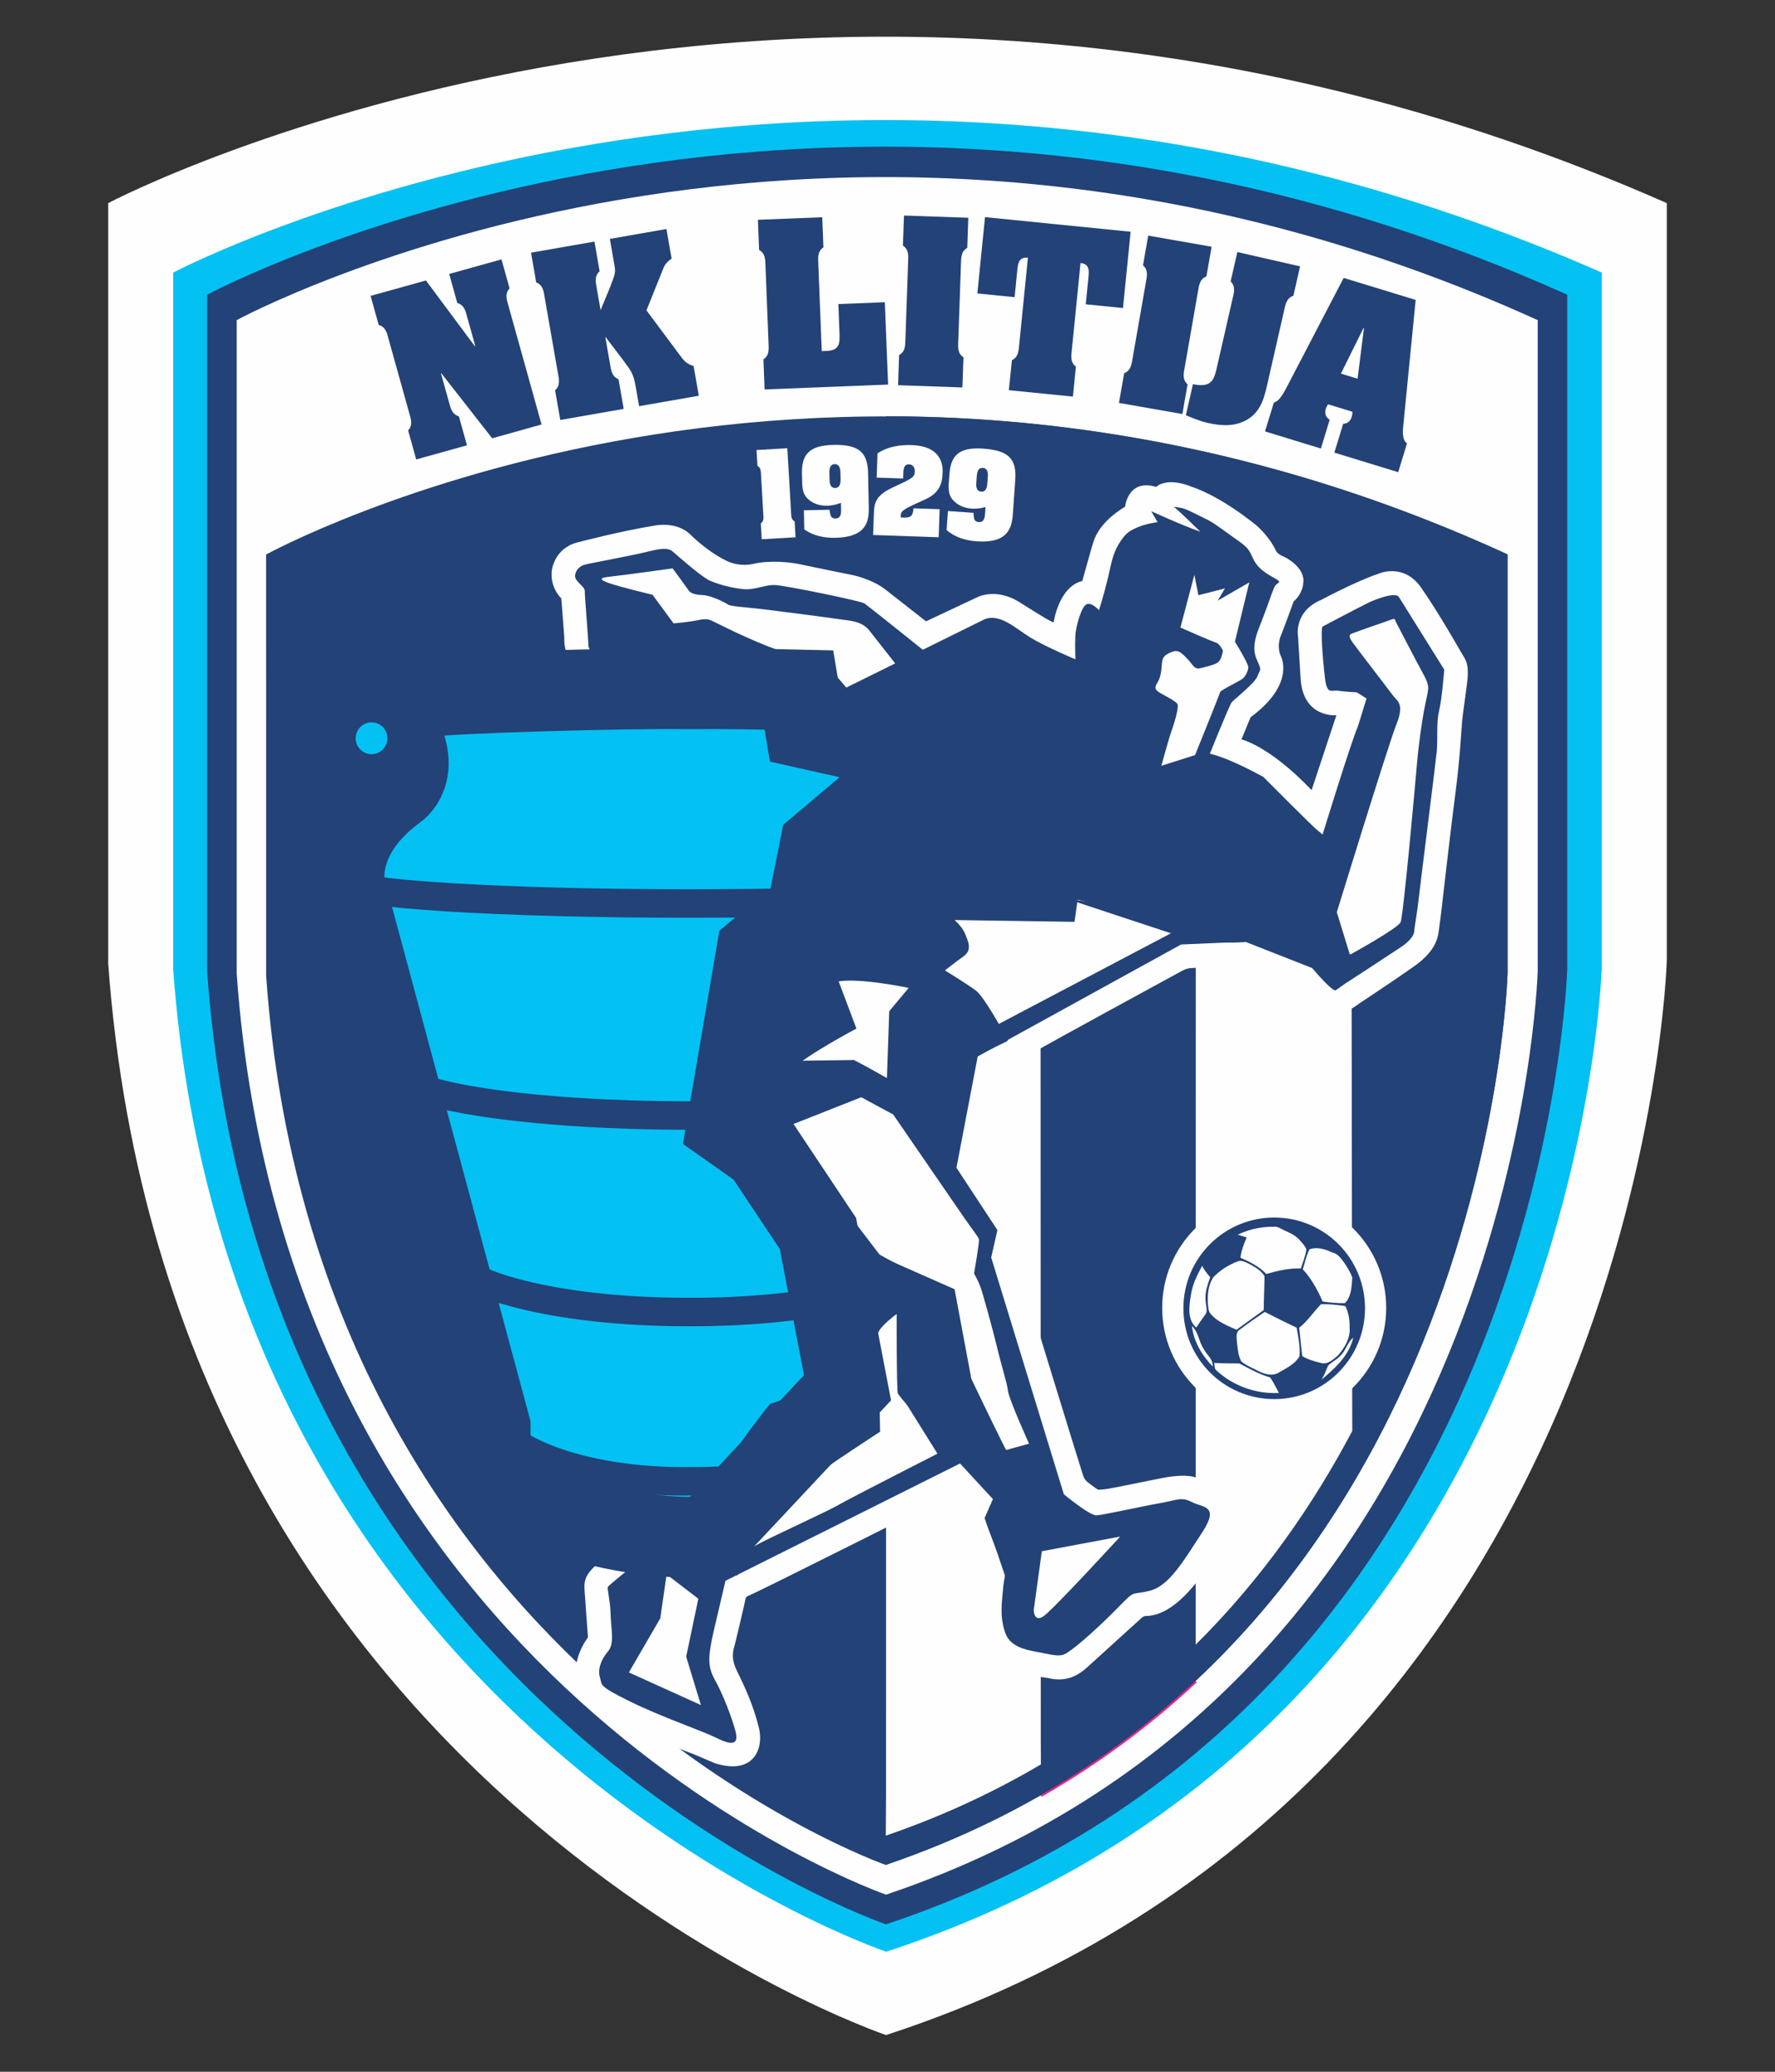
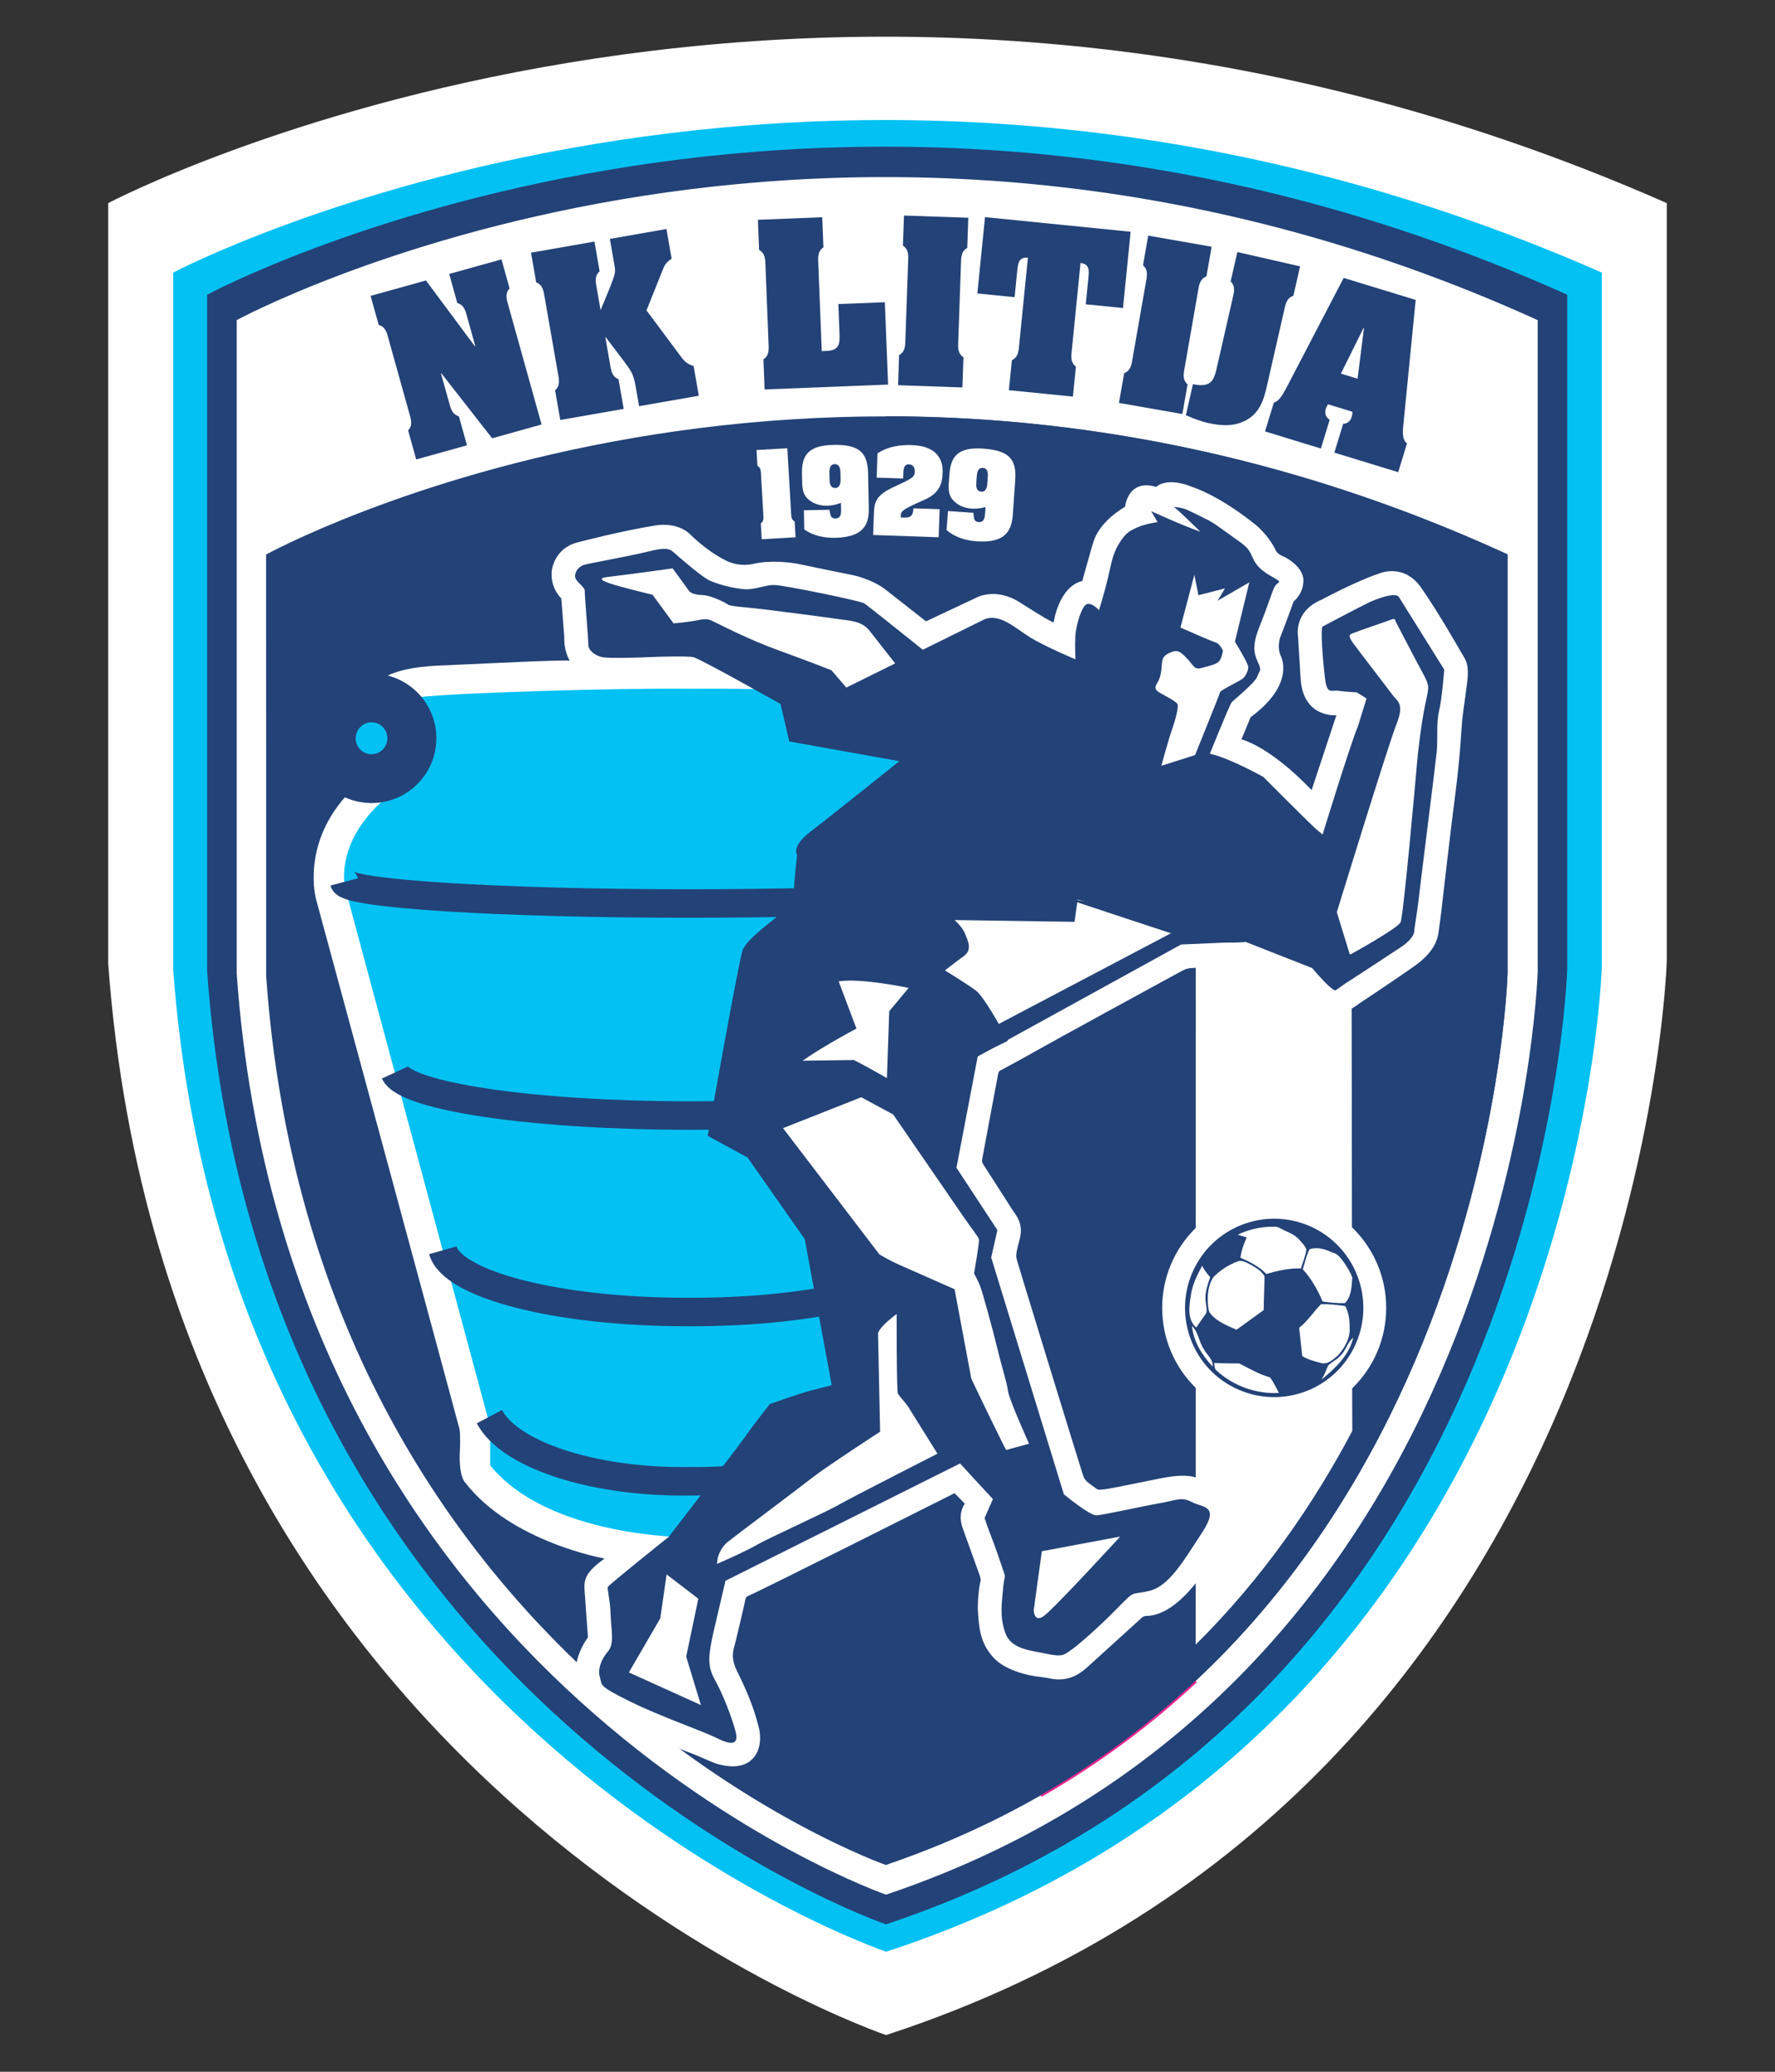
<svg xmlns="http://www.w3.org/2000/svg" xml:space="preserve" width="480px" height="560px" style="shape-rendering:geometricPrecision; text-rendering:geometricPrecision; image-rendering:optimizeQuality; fill-rule:evenodd; clip-rule:evenodd" viewBox="0 0 480 560">
  <rect x="0" y="0" width="480" height="560" fill="#333333" stroke="none" />
  <defs>
    <style type="text/css">  .str1 {stroke:#234277;stroke-width:21.83;stroke-miterlimit:4} .str2 {stroke:#234277;stroke-width:7.7;stroke-miterlimit:4} .str0 {stroke:#EC268F;stroke-width:0.9;stroke-miterlimit:10} .fil0 {fill:none} .fil5 {fill:none;fill-rule:nonzero} .fil4 {fill:#FEFEFE;fill-rule:nonzero} .fil1 {fill:#FEFEFE;fill-rule:nonzero} .fil2 {fill:#04C1F3;fill-rule:nonzero} .fil3 {fill:#234277;fill-rule:nonzero}  </style>
  </defs>
  <g id="Layer_x0020_1">
    <rect class="fil0" width="480" height="560" />
    <g id="_3019989618928">
      <path class="fil1" d="M29.26 54.9c0,0 191.66,-101.21 421.48,0l0 204.77c0,0 -6.23,223.46 -211.12,290.41 0,0 -194,-65.4 -210.36,-289.63l0 -205.55z" />
      <g>
        <path class="fil2" d="M46.84 73.68c0,0 175.67,-92.77 386.32,0l0 187.69c0,0 -5.71,204.81 -193.51,266.18 0,0 -177.82,-59.94 -192.81,-265.47l0 -188.4z" />
        <path class="fil3" d="M56.01 79.66c0,0 167.25,-90.03 367.81,0l0 182.16c0,0 -5.44,198.77 -184.24,258.34 0,0 -169.29,-58.18 -183.57,-257.65l0 -182.85z" />
        <path class="fil4" d="M64.01 86.53c0,0 159.98,-86.99 351.82,0l0 176c0,0 -5.2,192.05 -176.23,249.6 0,0 -161.94,-56.21 -175.59,-248.93l0 -176.67z" />
        <path class="fil3" d="M407.67 173.94l0 -24.05c-183.05,-84 -335.71,0 -335.71,0l0 19.9 0.01 30.62 0 63.32c13.03,186.09 167.55,240.37 167.55,240.37 163.19,-55.57 168.15,-241.02 168.15,-241.02l0 -62.15 0 -26.99z" />
        <path class="fil3" d="M128.44 93.63l0.1 -0.03 -2.17 -7.79c-0.46,-1.65 -0.77,-3.35 -2.71,-3.91l-2.18 -7.85 14.13 -3.94 2.19 7.84c-1.36,1.49 -0.75,3.1 -0.29,4.75l8.94 32.04 -13.36 3.73 -13.75 -17.58 -0.1 0.03 2.15 7.69c0.46,1.65 0.76,3.34 2.7,3.92l2.19 7.84 -13.73 3.82 -2.18 -7.84c1.36,-1.49 0.74,-3.1 0.28,-4.75l-5.54 -19.86c-0.46,-1.65 -0.76,-3.34 -2.7,-3.91l-2.19 -7.85 14.96 -4.17 13.26 17.82z" />
        <path class="fil3" d="M174.82 83.89l8.96 12.03c0.99,1.34 1.66,2.37 3.79,3.03l1.4 8.02 -16.14 2.82 -0.94 -5.38c-0.62,-3.53 -1.28,-4.18 -3.35,-7.02l-4.74 -6.24 -0.1 0.01 1.25 7.18c0.3,1.69 0.44,3.4 2.31,4.16l1.4 8.02 -17.15 3 -1.4 -8.02c1.5,-1.35 1.05,-3.01 0.75,-4.7l-3.55 -20.31c-0.29,-1.69 -0.43,-3.41 -2.31,-4.17l-1.4 -8.02 17.15 -3 1.4 8.03c-1.5,1.34 -1.05,3.01 -0.75,4.7l1.01 5.8 2.41 -5.81c1.66,-4.2 1.66,-4.53 1.34,-6.32l-1.24 -7.12 15.3 -2.68 1.4 8.02c-1.65,1.11 -1.95,1.86 -2.48,3.21l-4.32 10.76z" />
        <path class="fil3" d="M206.77 105.27l-0.32 -8.13c1.67,-1.14 1.44,-2.85 1.37,-4.56l-0.81 -20.6c-0.07,-1.71 0.02,-3.43 -1.73,-4.43l-0.32 -8.14 17.39 -0.69 0.32 8.14c-1.67,1.14 -1.44,2.84 -1.38,4.55l0.93 23.49 1.39 -0.05c3.64,-0.14 3.5,-2.33 3.39,-5.23l-0.29 -7.43 12.57 -0.5 0.88 22.26 -33.39 1.32z" />
        <path class="fil3" d="M245.57 70.94c0.06,-1.71 0.28,-3.42 -1.4,-4.55l0.29 -8.13 17.39 0.6 -0.28 8.14c-1.75,1.01 -1.65,2.73 -1.71,4.44l-0.72 20.6c-0.06,1.72 -0.28,3.42 1.4,4.55l-0.29 8.14 -17.39 -0.61 0.28 -8.13c1.75,-1.01 1.65,-2.73 1.71,-4.44l0.72 -20.61z" />
        <path class="fil3" d="M266.37 58.69l39.38 3.95 -2.07 20.62 -10.07 -1.01 0.77 -7.67c0.21,-2.08 -0.16,-3.24 -2.18,-3.5l-2.34 23.39c-0.17,1.71 -0.51,3.4 1.09,4.63l-0.81 8.1 -17.32 -1.73 0.82 -8.1c1.81,-0.9 1.82,-2.62 1.99,-4.32l2.34 -23.4c-2.03,-0.15 -2.62,0.92 -2.83,3l-0.77 7.68 -10.07 -1.01 2.07 -20.63z" />
        <path class="fil3" d="M309.86 76.41c0.29,-1.68 0.74,-3.34 -0.76,-4.7l1.4 -8.02 17.15 3 -1.41 8.02c-1.87,0.76 -2,2.48 -2.3,4.17l-3.55 20.31c-0.3,1.69 -0.75,3.35 0.75,4.7l-1.4 8.02 -17.15 -3 1.41 -8.02c1.87,-0.76 2.01,-2.48 2.3,-4.16l3.56 -20.32z" />
        <path class="fil3" d="M322.6 103.84c5.18,1.13 5.77,-1.43 6.48,-4.56l4.22 -18.49c0.38,-1.67 0.92,-3.3 -0.51,-4.73l1.82 -7.93 16.96 3.87 -1.81 7.94c-1.91,0.66 -2.13,2.37 -2.52,4.04l-4.26 18.69c-0.86,3.76 -1.58,7.88 -4.99,10.29 -3.59,2.48 -7.54,2.23 -11.51,1.33 -1.99,-0.46 -3.89,-1.27 -5.8,-2.04l1.92 -8.41z" />
        <path class="fil3" d="M367.12 102.37l1.73 -13.7 -0.11 -0.03 -6.13 12.35 4.51 1.38zm-9.92 18.87l-15.11 -4.63 2.39 -7.78c1.79,-0.57 2.64,-2.78 3.57,-4.34l15.31 -29.37 19.47 5.95 -3.33 33.77c-0.17,1.46 -0.41,4.08 0.99,5.01l-2.39 7.78 -17.26 -5.28 2.38 -7.79c1.21,-0.08 1.97,-0.74 2.33,-1.92 0.14,-0.46 0.16,-0.9 0.18,-1.34l-6.6 -2.02c-0.23,0.38 -0.47,0.8 -0.6,1.22 -0.38,1.22 -0.03,2.28 1.05,2.95l-2.38 7.79z" />
        <path class="fil5 str0" d="M281.45 485.29c15.88,-9.09 29.76,-19.56 41.9,-30.9" />
        <path class="fil3" d="M239.54 504.05c163.19,-55.57 168.15,-241.01 168.15,-241.01l0 -62.16 -0.01 -26.99 0 -24.05c-60.89,-27.94 -118.41,-37.29 -168.08,-37.33l-0.06 391.54z" />
        <path class="fil4" d="M365.45 225.74l0.21 151.89 0.03 9.15c-10.52,19.91 -24.31,39.86 -42.35,57.77l0.01 -20.24 0.02 -218.01 42.08 19.44z" />
-         <path class="fil4" d="M281.48 476.92c-12.6,7.45 -26.53,13.97 -41.94,19.26l0.06 -11.04 0.01 -297.56 41.76 1.11 0.08 282.09 0.03 6.14z" />
        <path class="fil4" d="M213.93 138.63c0.06,0.91 0.02,1.81 0.96,2.32l0.25 4.28 -9.15 0.53 -0.25 -4.28c0.87,-0.61 0.73,-1.51 0.68,-2.41l-0.63 -10.83c-0.06,-0.9 -0.02,-1.81 -0.96,-2.32l-0.25 -4.28 8.33 -0.48 1.02 17.47z" />
        <path class="fil4" d="M224.32 129.41c0.02,0.96 0.08,2.51 1.54,2.48 1.44,-0.03 1.47,-1.58 1.45,-2.54l-0.03 -1.41c-0.02,-0.95 -0.11,-2.5 -1.55,-2.48 -1.46,0.03 -1.46,1.59 -1.44,2.54l0.03 1.41zm3.09 6.51c-2.94,1.16 -6.21,1.09 -8.47,-0.67 -1.8,-1.35 -1.98,-3.01 -2.02,-5.12l-0.05 -2.15c-0.1,-5.01 1.85,-7.59 8.48,-7.72 6.76,-0.14 9.29,1.87 9.4,7.62l0.19 9.21c0.07,3.73 -0.51,8.11 -9.06,8.28 -2.93,0.06 -6.01,-0.53 -8.39,-2.28l-0.1 -5.16 6.93 -0.14c0.01,0.34 0.1,0.76 0.29,1.49 0.09,0.31 0.41,0.89 1.31,0.87 1.52,-0.03 1.55,-1.41 1.53,-2.45l-0.04 -1.78z" />
        <path class="fil4" d="M254.1 137.64l-0.26 7.59 -17.73 -0.62 0.2 -5.64c0.06,-1.92 0.2,-3.52 1.64,-4.96 1.25,-1.28 3.17,-2.12 4.81,-2.88 4.27,-1.97 4.57,-2.33 4.62,-3.68 0.03,-0.96 -0.42,-1.9 -1.55,-1.94 -1.61,-0.06 -1.53,1.78 -1.57,2.9l-0.03 0.93 -7.16 -0.24 0.23 -6.54c2.66,-1.83 6.04,-2.36 9.22,-2.25 2.06,0.07 4.27,0.46 5.95,1.7 1.63,1.22 2.52,3.14 2.44,5.48l-0.04 0.84c-0.14,4.12 -2.68,5.78 -4.74,6.69l-2.72 1.24c-4.13,1.88 -3.78,2.32 -3.83,3.61l0.88 0.03c1.89,0.07 2.44,-0.56 2.57,-2.5l7.07 0.24z" />
        <path class="fil4" d="M264.03 130.28c-0.07,0.96 -0.15,2.51 1.31,2.61 1.44,0.1 1.6,-1.44 1.67,-2.39l0.1 -1.41c0.07,-0.96 0.13,-2.51 -1.31,-2.61 -1.46,-0.1 -1.6,1.44 -1.67,2.4l-0.1 1.4zm2.48 6.77c-3.03,0.88 -6.28,0.51 -8.37,-1.45 -1.67,-1.5 -1.7,-3.17 -1.55,-5.28l0.16 -2.14c0.35,-5 2.53,-7.39 9.14,-6.92 6.75,0.48 9.07,2.71 8.66,8.45l-0.65 9.19c-0.27,3.71 -1.25,8.02 -9.77,7.42 -2.93,-0.21 -5.94,-1.08 -8.15,-3.05l0.37 -5.14 6.91 0.49c-0.02,0.34 0.03,0.77 0.15,1.51 0.06,0.32 0.33,0.93 1.23,0.99 1.51,0.11 1.67,-1.26 1.75,-2.3l0.12 -1.77z" />
        <path class="fil4" d="M374.86 353.53c0,16.73 -13.56,30.3 -30.29,30.3 -16.73,0 -30.29,-13.57 -30.29,-30.3 0,-16.73 13.56,-30.29 30.29,-30.29 16.73,0 30.29,13.56 30.29,30.29z" />
        <path class="fil3" d="M366.62 363.26c-5.37,12.19 -19.59,17.7 -31.78,12.33 -12.18,-5.36 -17.7,-19.6 -12.33,-31.78 5.37,-12.19 19.59,-17.71 31.79,-12.34 12.17,5.38 17.71,19.6 12.32,31.79z" />
        <path class="fil4" d="M154.06 178.57c0,0 -1.61,-2.52 -1.46,-6.34l-0.81 -10.48c0,0 -3.12,-2.86 -2.57,-7.54 0,0 0.61,-5.89 6.75,-7.55 0,0 11.82,-3.12 21.28,-4.63 0,0 5.74,-1.15 9.41,2.42 0,0 4.23,4.33 9.41,6.94 0,0 3.33,2.01 7.7,1.01 4.38,-1.01 9.86,-0.46 12.43,0.1 2.56,0.56 14.24,2.92 14.24,2.92 0,0 5.49,1.05 9.31,4.17l10.66 8.36 13.49 -6.34c0,0 5.13,-3.02 11.77,1.15 6.64,4.18 8.35,5.19 9.26,5.49 0,0 1.31,-9.61 7.75,-11.22 0,0 2.72,-9.81 2.92,-10.27 0.2,-0.45 1.06,-5.18 8.65,-9.81 0,0 0.76,-7.65 8.41,-5.33 0,0 2.68,-2.92 9.87,0.05 0,0 6.8,2.01 17.01,10.16 0,0 3.38,2.67 5.44,6.89 0,0 0.3,1.06 2.47,1.87 0,0 5.68,2.76 4.97,7.1 0,0 -0.04,2.61 -2.61,4.92 0,0 -2.62,7.26 -3.42,9.17 0,0 -1.21,2.57 -0.1,5.39 0,0 4.38,7.5 -8.1,16.7l-2.47 5.99c0,0 7.4,1.62 18.97,13.7l6.7 -20.23c0,0 -8.9,0.85 -9.66,-9.71l-0.7 -11.48c0,0 -1.37,-6.79 6.28,-10.01 0,0 9.27,-4.98 15.6,-7.1 0,0 6.65,-2.97 11.38,3.78 4.73,6.74 10.77,17.41 10.77,17.41 0,0 0.55,0.86 1.01,1.71 0.45,0.85 1.26,2.16 0.65,6.84 -0.6,4.69 -1.11,7.95 -1.31,9.97 -0.2,2.01 -0.55,9.92 -1.81,19.49 -1.26,9.56 -3.67,30.69 -3.67,30.69 0,0 -0.45,3.94 -0.76,6.05 -0.3,2.12 -0.5,5.84 -6.89,10.32 -6.39,4.48 -13.24,8.95 -14.49,9.81 -1.26,0.86 -8.1,6.85 -14.6,-1.76 0,0 -1.71,-2.21 -2.16,-2.51 -0.45,-0.31 -10.22,-3.88 -11.73,-4.48 -1.51,-0.61 -3.17,-1.51 -5.08,-1.36 0,0 -10.46,0.6 -11.57,0.65 -1.11,0.05 -1.7,0.1 -2.97,0.76 -1.25,0.65 -36.99,20.18 -39.75,21.79 -2.77,1.61 -9.27,5.09 -9.48,5.19 -0.2,0.1 -0.4,0.35 -0.5,0.76 -0.1,0.4 -4.33,23.14 -4.33,23.14 0,0 -0.25,0.61 0.26,1.42 0.5,0.8 7.44,11.62 8.1,12.63 0.65,1 2.92,3.37 1.76,7.65 -1.16,4.28 -0.96,4.54 -0.81,5.35 0.16,0.8 17.11,55.91 17.52,57.07 0.4,1.16 0.5,2.26 1.61,3.17 1.1,0.91 1.5,1.16 2.16,1.61 0.66,0.45 0.41,0.6 2.32,0.4 1.92,-0.2 13.29,-2.61 15.2,-2.96 1.92,-0.36 7.24,-1.47 10.42,0.04 0,0 1.01,0.56 1.61,0.76 0.6,0.2 5.08,1.66 6.39,4.33 1.31,2.66 2.86,5.39 -0.81,11.33 -3.67,5.94 -11.97,20.68 -21.53,20.73 0,0 -0.46,-0.1 -1.26,0.65 -0.81,0.76 -12.43,11.29 -14.09,12.79 -1.67,1.52 -5.14,4.83 -11.07,3.33 0,0 -2.32,-0.36 -3.18,-0.45 -0.85,-0.1 -8.15,-1.21 -11.67,-5.19 -3.52,-3.97 -3.83,-7.8 -4.13,-13.08 0,0 -0.05,-4.33 0.8,-7.8 0,0 -0.1,-0.7 -0.35,-1.41 -0.25,-0.7 -4.18,-11.62 -4.48,-12.43 -0.3,-0.81 -1.41,-3.88 0.51,-6.79l-2.77 -2.82c0,0 -52.78,26.57 -56.06,27.88 0,0 -0.4,0.2 -0.5,0.85 -0.1,0.65 -2.31,10.07 -2.72,11.69 -0.4,1.61 -1.46,3.72 0.41,7.55 1.86,3.82 4.37,8.95 5.94,15.35 1.55,6.38 -1.96,12.88 -11.87,9.66 0,0 -3.18,-1.31 -4.49,-1.91 -1.3,-0.6 -4.98,-1.82 -12.17,-4.88 -7.2,-3.07 -13.54,-5.89 -15.7,-7.6 -2.17,-1.71 -4.38,-3.83 -4.93,-7.56 0,0 -0.15,-1.21 -0.3,-1.91 -0.15,-0.7 -0.36,-5.08 3.26,-10.17 0,0 -0.55,-7.24 -0.8,-11.01 -0.25,-3.78 -0.96,-5.84 5.29,-10.27 0,0 -25.16,-4.43 -37.59,-20.43 0,0 -2.01,-1.46 -1.51,-9.31 0,0 0.15,-4.03 -0.15,-5.34 -0.3,-1.3 -38.76,-143.1 -38.76,-143.1 0,0 -4.41,-15.51 9.59,-29.52 0,0 -10.2,-4.21 -9.23,-15.87 0,0 2.02,-13.51 15.95,-12.7 0,0 2.02,-4.45 16.75,-5.1 14.73,-0.65 32.42,-1.55 35.52,-1.34z" />
        <path class="fil2" d="M191.48 415.33c-3.11,0.2 -4.99,0.19 -4.99,0.19l-0.09 0.01c0,0 -37.85,0.25 -53.84,-19.43l0 -10.46 -39.21 -145.53c0,0 -3.63,-13.86 13.8,-26.61 0,0 6.88,-4.54 0.66,-16.05 0,0 -5.72,-7.79 5.59,-9.03 11.17,-1.23 54.07,-2.45 72.29,-2.24l1.47 0c7.02,-0.08 17.74,0.05 28.88,0.32l1.72 10.32 33.14 7.43 -29.14 24.57 -3.43 17.14 -13.72 11.43 -8 46.87 9.72 6.85 14.86 22.3 8 41.71 -37.71 40.21z" />
-         <path class="fil5 str1" d="M191.48 415.33c-3.11,0.2 -4.99,0.19 -4.99,0.19l-0.09 0.01c0,0 -37.85,0.25 -53.84,-19.43l0 -10.46 -39.21 -145.53c0,0 -3.63,-13.86 13.8,-26.61 0,0 6.88,-4.54 0.66,-16.05 0,0 -5.72,-7.79 5.59,-9.03 11.17,-1.23 54.07,-2.45 72.29,-2.24l1.47 0c7.02,-0.08 17.74,0.05 28.88,0.32l1.72 10.32 33.14 7.43 -29.14 24.57 -3.43 17.14 -13.72 11.43 -8 46.87 9.72 6.85 14.86 22.3 8 41.71 -37.71 40.21z" />
        <path class="fil2" d="M93.84 199.56c0,3.64 2.97,6.6 6.63,6.6 3.66,0 6.63,-2.96 6.63,-6.6 0,-3.66 -2.97,-6.61 -6.63,-6.61 -3.66,0 -6.63,2.95 -6.63,6.61z" />
        <path class="fil5 str1" d="M93.84 199.56c0,3.64 2.97,6.6 6.63,6.6 3.66,0 6.63,-2.96 6.63,-6.6 0,-3.66 -2.97,-6.61 -6.63,-6.61 -3.66,0 -6.63,2.95 -6.63,6.61z" />
        <path class="fil5 str2" d="M119.75 337.96c2.6,9.34 31.15,16.68 65.97,16.68l0.39 0 0.66 0 0.38 0c14.97,0 28.78,-1.37 39.84,-3.68" />
        <path class="fil5 str2" d="M200.69 399.77c-4.06,0.41 -8.3,0.63 -12.66,0.63 -0.4,0 -0.8,0 -1.2,-0.01l-1.22 0.01c-0.26,0.01 -0.51,0.01 -0.76,0.01 -25.72,0 -47.23,-7.48 -52.51,-17.48" />
        <path class="fil5 str2" d="M106.77 289.92c2.98,6.47 37.32,11.58 79.34,11.61l0.66 0c5.14,0 10.16,-0.08 15.01,-0.23" />
        <path class="fil5 str2" d="M221.05 243.79c-10.74,0.28 -22.45,0.43 -34.72,0.43 -50.97,0 -92.39,-2.61 -93.24,-5.84" />
        <path class="fil3" d="M249.86 175.88c0,0 -15.08,-12.08 -16.13,-12.79 -1.06,-0.68 -21.23,-4.82 -24.12,-4.95 -2.89,-0.14 -5.41,1.48 -8.87,1.08 -3.45,-0.4 -6.66,-1.35 -8.75,-2.26 -2.09,-0.93 -7.32,-5.51 -8.96,-6.91 -1.66,-1.42 -1.89,-2.42 -7.49,-1.03 -5.61,1.38 -15.92,3.18 -17.48,3.63 -1.55,0.45 -2.6,1.79 -2.54,3.18 0.07,1.4 2.65,2.76 2.61,3.87 -0.04,1.11 1.03,13.62 0.98,14.73 -0.03,1.13 1.54,2.71 3.6,3.17 2.06,0.46 11.06,0.1 13.37,0 2.32,-0.12 9.66,-0.29 11.34,0.01 1.69,0.29 23.66,12.69 23.66,12.69l2.35 10.11 32.98 5.92 0.03 -5.2 -14.99 -12.27 -6.6 -7.68c0,0 -5.59,-2.23 -14.2,-5.35 -8.6,-3.11 -16.13,-7.11 -17.28,-7.62 -1.14,-0.5 -1.73,-1.21 -4.49,-0.61 -2.75,0.6 -6.74,0.89 -6.74,0.89l-5.67 -7.72c0,0 -9.02,-2.17 -11.76,-3.15 -2.74,-0.98 -2.76,-1.45 0.57,-1.79 3.32,-0.35 16.61,-2.2 16.61,-2.2 0,0 3.98,5.39 4.38,6.01 0.41,0.63 1.54,1.13 3.77,1.21 2.24,0.08 6.14,2.03 6.82,2.56 0.67,0.51 4.67,0.69 9.63,1.28 4.96,0.6 15.89,2.02 19.73,2.58 3.83,0.56 6.8,0.51 8.98,3.29 2.18,2.77 10.89,13.87 10.89,13.87l6.42 -3.76 -2.65 -4.79z" />
        <path class="fil3" d="M325.9 206.89c0,0 6.55,-16.37 7.19,-17.08 0.65,-0.72 6.33,-5.24 6.93,-6.99 0.6,-1.74 1.31,-1.43 0.08,-3.99 -1.21,-2.54 -1.34,-4.94 0.56,-9.62 1.9,-4.69 3.08,-8.52 3.89,-10.34 0.8,-1.82 2.69,-1.16 -0.13,-2.73 -2.81,-1.58 -4.6,-2.87 -5.75,-5.56 -1.17,-2.68 -1.72,-2.93 -6.07,-6.01 -4.32,-3.08 -4.13,-3.17 -8.13,-5.1 -3.99,-1.94 -4.22,-2.19 -7.11,-2.46 0,0 0.2,-0.09 3.73,3.31l3.53 3.41c0,0 -3.5,-1.22 -8.4,-3.37l-4.9 -2.17 1.71 2.94c0,0 -3.2,0.42 -5.48,1.43 -2.28,1 -3.22,1.59 -5,4.48 -1.77,2.91 -2,5.32 -3.03,9.56 -1.02,4.23 -2.33,8.34 -2.33,8.34 0,0 -1.89,-2.18 -3.32,-1.62 -1.4,0.55 -2.93,5.89 -3.07,8.51 -0.14,2.62 0.02,6.38 0.02,6.38 0,0 -8.18,-3.44 -12.14,-5.86 -3.96,-2.41 -8.5,-6.93 -12.79,-4.79l-41.52 20.51 -9.08 9.23 27.89 8.12 46.26 17.7 15.54 -2.18 6.48 -10.54 2.17 -1.88c0,0 2.39,-8.82 3.24,-11.12 0.84,-2.32 1.9,-6.21 1.57,-7.02 -0.31,-0.8 -3.61,-2.43 -4.69,-3.06 -1.04,-0.64 -1.83,-1.15 -0.81,-2.72 1.03,-1.54 1.14,-3.68 1.25,-5.13 0.15,-1.45 0.32,-2.2 2.2,-3.05 1.89,-0.84 2.59,-0.54 4.54,1.5 1.95,2.02 1.94,3.19 4.02,2.62 2.12,-0.59 3.75,-0.88 4.6,-1.67 0.85,-0.78 1.16,-3 1.16,-3 0,0 -0.85,-1.88 -1.89,-2.18 -1.05,-0.29 -9.61,-4.06 -9.61,-4.06l3.77 -14.25 1.1 5.51 7.18 -1.85 -1.97 3.31 8.55 -4.93 -3.89 16.02c0,0 3.71,5.99 3.62,6.96 -0.08,0.97 -0.71,2.37 -1.5,3.02 -0.79,0.66 -6.08,3.18 -6.13,3.66 -0.05,0.48 -7.95,19.93 -7.95,19.93l3.1 1.7 0.81 -1.82z" />
        <path class="fil3" d="M311.81 207.71l13.25 -4.21c0,0 3.17,-0.77 16.55,6.48 0,0 11.25,11.31 13.99,13.85l2.06 1.75c0,0 7.7,-25.05 9.56,-29.26l2.32 -7.52 -2.64 -1.66c0,0 -3.43,-0.18 -5.14,-0.44 -1.74,-0.26 -2.9,1.25 -3.48,-3.53 -0.56,-4.77 -1.26,-13.44 -0.59,-13.83 0.67,-0.36 9.82,-5.19 12.18,-6.34 2.33,-1.15 7.52,-3.03 8.41,-1.65 0.89,1.4 12.27,19.64 12.27,19.64 0,0 -0.58,7.78 -1.38,11.11 -0.81,3.34 -0.32,7.56 -0.63,10.93 -0.32,3.37 -4.39,35.4 -4.77,38.9 -0.37,3.53 -1.33,9.47 -1.33,9.47 0,0 0.5,1.9 -3.76,4.71 -4.24,2.81 -12.48,8.22 -14.81,9.69l-2.65 1.86c0,0 -0.44,0.99 -6.4,-6l-17.89 -7.03c0,0 -10.54,0.79 -16.31,-1.06 -5.75,-1.87 -32.67,-10.79 -32.67,-10.79l64.5 10.08 12.71 5.14c0,0 12.84,-7.03 13.6,-8.75 0.75,-1.7 4.07,-38.56 4.37,-42.29 0.28,-3.73 1.27,-11.68 2.26,-16.46 0.98,-4.78 1.43,-4.81 -0.71,-8.7 -2.14,-3.89 -6.65,-12.68 -7.15,-13.59 -0.51,-0.9 0.11,-1.31 -2.35,-0.35 0,0 -7.21,2.48 -8.58,3.02 -1.36,0.53 -2.47,0.5 -0.79,2.82 1.69,2.33 9.93,12.99 10.91,14.34 0.99,1.35 3.18,2.07 0.93,7.66 -2.24,5.59 -16.84,53.12 -16.84,53.12l-62.18 -17.89 13.18 -23.22z" />
        <path class="fil3" d="M360.32 242.72l5.41 17.58 -17.5 -4.55 -18.87 -4.01 -26.66 -5.86 -11.29 -2.7 -0.83 5.99 -32.44 -0.48c0,0 2.12,1.85 2.87,3.76 0.74,1.92 1.98,4.28 -0.36,5.97 -2.33,1.69 -5.12,3.88 -5.12,3.88 0,0 6.43,3.94 8.46,5.52 2.03,1.58 7,10.34 7.42,11.45 0.44,1.08 1.12,2.08 1.12,2.08l-8.08 3.92 -6.07 31.77 -11.05 -11.44 -7.55 -10.12 0.07 -4.27 0.62 -17.88 5.26 -6.3c0,0 -12.84,-2.72 -18.94,-1.77l4.81 12.77c0,0 -12.69,6.66 -17.6,11.07 -4.88,4.42 -4.51,4.59 3.15,1.62 7.66,-2.98 13.65,-4.19 13.65,-4.19l4.61 7.02 -0.27 2.15 -23.34 9.22 -9.26 8.16 -11.17 -6.06c0,0 8.69,-49.02 9.54,-50.45 0.87,-1.44 1.63,-2.68 6.91,-6.93 5.28,-4.25 6.81,-5.16 6.85,-8.32 0.03,-3.16 0.9,-10.26 0.9,-10.26 0,0 -1.79,-2.13 3.68,-6.32 5.46,-4.15 28.63,-22.75 28.63,-22.75l53.42 9.5 40.36 20.05 14.75 8.76 3.91 2.42z" />
        <path class="fil3" d="M214.83 286.74c0,0 15.49,-0.19 15.96,-0.21 0.47,-0.03 10.99,5.97 10.99,5.97l14.09 18.92 13.85 21.07 -1.68 7.41 19.65 64c0,0 6.98,5.79 8.82,5.7 1.85,-0.08 11.68,-2.32 16.84,-3.23 5.15,-0.9 6.04,-1.86 9,-0.34 2.96,1.52 7.56,0.84 2.72,8.23 -4.85,7.38 -8.86,14.46 -14.2,15.74 -5.32,1.28 -3.64,-0.46 -8.6,4.59 -4.96,5.08 -10.48,9.9 -12.47,11.3 -1.97,1.39 -2.49,2.06 -6.62,1.16 -4.13,-0.92 -9.72,-1.11 -11.33,-5.68 -1.62,-4.57 -0.87,-8.33 -0.59,-12.05 0.28,-3.73 3.75,-18.75 3.75,-18.75l7.42 3.72 -2.89 20.95c0,0 0.08,3.43 2.67,1.62 2.6,-1.78 20.54,-21.33 20.54,-21.33l1 -2.27 -20.15 -1.63 -20.81 -17.12 15.49 -4.28c0,0 -5.41,-11.91 -5.71,-14.3 -0.3,-2.41 -1.6,-6.15 -2.87,-11.48 -1.28,-5.31 -3.99,-15.13 -4.63,-16.77 -0.63,-1.64 -1.66,-3.46 -1.66,-3.46 0,0 1.46,-8.42 1.33,-9.16 -0.13,-0.74 -1.5,-2.24 -4.41,-6.49 -2.9,-4.22 -18.79,-27.32 -18.79,-27.32l-9.16 -4.95 -16.01 1.34 -9.79 1.12 3.3 -10.57 4.95 -1.45z" />
        <path class="fil3" d="M210.91 303.85l26.89 35.2c0,0 2.49,1.55 5.34,2.81 2.85,1.26 15,6.62 15,6.62l4.53 24.2c0,0 9.3,19.53 10.18,20.61 0.9,1.08 10.49,14.82 12.01,15.49 1.51,0.66 8.47,2.37 8.47,2.37l9.78 0.46 5.15 2.73 -27.44 5.13 -7.55 10.96c0,0 -3.38,-10.34 -4.86,-14.17 -1.5,-3.83 -2.15,-5.93 -2.15,-5.93l2.25 -5.13c0,0 -25.39,-27.29 -25.72,-28.57 -0.34,-1.29 -0.31,-21.45 -0.31,-21.45 0,0 -4.67,3.38 -5.04,5.26l0.56 26.55c0,0 -14.97,9.74 -18.45,12.51 -3.5,2.77 -21.43,16.18 -22.86,17.36 -1.42,1.18 -2.62,3.38 -2.72,5.15 -0.09,1.77 -3.44,11.41 -3.44,11.41l-11.19 -8.56 -2.35 -4.45c0,0 22.72,-29.43 24.63,-32.22 1.91,-2.78 6.55,-8.67 6.55,-8.67 0,0 8.31,-2.92 10.88,-3.6 2.57,-0.67 5.87,-1.49 5.87,-1.49l-7.3 -39.5 -16.57 -23.63 2.38 -8.49 7.48 1.04z" />
        <path class="fil3" d="M243.54 376.97l9.97 15.96c0,0 -23.39,11.91 -26.74,13.84 -3.33,1.92 -19.79,9.41 -21.97,10.73 -2.16,1.31 -10.15,5.04 -11.43,5.38 -1.3,0.34 -4.11,7.27 -4.11,7.27l-3.7 17.64 3.98 13.09 -19.48 -8.82 8.49 -14.61 1.88 -13.01 0.3 -8.94c0,0 -16.1,12.86 -16.35,13.44 -0.25,0.57 0.66,3.68 0.75,7.57 0.1,3.9 1.12,7.76 -0.73,9.88 -1.84,2.12 -2.83,4.88 -2.17,6.98 0.66,2.11 -0.73,2.18 8.03,6.49 8.76,4.32 19.62,7.97 23.53,9.92 3.9,1.95 6.13,2.03 5.1,-1.83 -1.01,-3.85 -3.47,-10.14 -5.5,-13.75 -2.03,-3.63 -2.06,-6.14 -0.29,-13.74 1.77,-7.62 3.08,-13.17 3.08,-13.17l64.59 -32.29 -2.76 -9.15 -8.14 -18.11 -6.33 9.23z" />
        <path class="fil3" d="M337.73 254.49l-18.34 0.81 -55.88 30.75 -2.29 -7.18 7.53 -1.39 49.2 -25.9c0,0 6.35,-4.1 5.82,-4.14 -0.53,-0.06 8.42,-3.02 8.42,-3.02l9.25 5.35 -3.71 4.72z" />
-         <path class="fil3" d="M369.13 353.64c0,13.55 -10.99,24.54 -24.55,24.54 -13.56,0 -24.56,-10.99 -24.56,-24.54 0,-13.56 11,-24.54 24.56,-24.54 13.56,0 24.55,10.98 24.55,24.54z" />
        <path class="fil4" d="M334.73 333.74c3.04,-1.5 6.44,-2.19 9.81,-2.16 0.57,-0.05 1.12,0.11 1.61,0.4 1.76,0.97 3.82,1.54 5.2,3.1 0.7,0.81 1.54,1.59 1.92,2.62 -0.21,1.79 -0.96,3.45 -1.49,5.17 -3.19,-0.12 -6.3,0.62 -9.35,1.49 -1.91,-2.05 -4.45,-3.29 -6.99,-4.39 0.25,-1.91 0.9,-3.73 1.7,-5.48 -0.8,-0.24 -1.61,-0.49 -2.41,-0.75z" />
        <path class="fil4" d="M354.14 337.68c2.11,-0.72 4.28,0.01 6.21,0.89 1.49,0.33 2.34,1.66 3.19,2.8 0.84,1.23 1.61,2.52 2.15,3.91 -0.18,2.39 -0.19,5.16 -2.01,6.96 -2.01,0.05 -4.03,-0.14 -6.01,-0.44 -1.37,-3.14 -3.02,-6.18 -5.37,-8.7 0.59,-1.81 0.94,-3.73 1.84,-5.42z" />
        <path class="fil4" d="M334.59 341c1.17,-0.54 2.35,0.24 3.39,0.72 1.47,0.83 3.11,1.72 3.97,3.22 0,3.06 -0.21,6.11 -0.21,9.17 -2.43,1.8 -4.92,3.52 -7.35,5.32 -2.47,-1.09 -5.13,-2.11 -6.95,-4.21 -0.65,-0.68 -0.69,-1.68 -0.77,-2.56 -0.2,-2.53 0.01,-5.25 1.44,-7.42 1.8,-1.87 4.06,-3.32 6.48,-4.24z" />
        <path class="fil4" d="M322.01 350.3c0.38,-2.92 1.67,-5.6 3.08,-8.14 0.55,1.13 1.35,2.12 2.18,3.06 -0.73,2.17 -1.61,4.44 -1.19,6.77 0.02,1.15 0.65,2.53 -0.26,3.49 -0.79,1.11 -1.59,2.22 -2.33,3.36 -2.46,-2.13 -1.94,-5.68 -1.48,-8.54z" />
        <path class="fil4" d="M351.33 358.89c2.32,-1.8 3.88,-4.34 5.93,-6.38 2.18,-0.03 4.37,0.21 6.53,0.51 0.9,1.76 1.22,3.72 1.17,5.68 0.29,2.87 -1.29,5.56 -3.12,7.65 -1.28,1.08 -2.82,2.62 -4.66,2.05 -1.74,-0.42 -3.5,-0.91 -5.03,-1.85 -0.3,-2.55 -0.53,-5.11 -0.82,-7.66z" />
-         <path class="fil4" d="M335.22 359.43c2.21,-1.67 4.49,-3.26 6.78,-4.82 2.86,1.47 5.73,2.9 8.64,4.27 0.46,2.55 0.99,5.15 0.77,7.75 -1.22,2.09 -3.5,3.15 -5.51,4.33 -1.73,1.15 -3.93,0.47 -5.64,-0.37 -1.55,-0.85 -3.27,-1.45 -4.61,-2.64 -0.91,-1.7 -0.97,-3.7 -1.19,-5.58 -0.08,-1.01 -0.25,-2.32 0.76,-2.94z" />
        <path class="fil4" d="M322.34 358.41c1.77,1.68 1.85,4.3 3.2,6.26 0.79,1.58 2.58,2.75 2.38,4.69 -2.85,-2.97 -5.19,-6.79 -5.58,-10.95z" />
        <path class="fil4" d="M362.42 366.51c1.53,-1.38 1.89,-3.64 3.53,-4.93 -1.13,4.83 -4.95,8.33 -8.62,11.36 0.81,-1.18 1.24,-2.55 1.83,-3.84 1,-0.97 2.32,-1.55 3.26,-2.59z" />
        <path class="fil4" d="M328.34 368.4c2.26,0.15 4.52,0.11 6.78,0.14 2.73,1.39 5.38,2.95 8.35,3.78 0.94,1.3 1.6,2.78 2.38,4.19 -6.12,0.35 -12.38,-1.89 -16.87,-6.05 -0.65,-0.48 -0.5,-1.36 -0.64,-2.06z" />
      </g>
    </g>
  </g>
</svg>